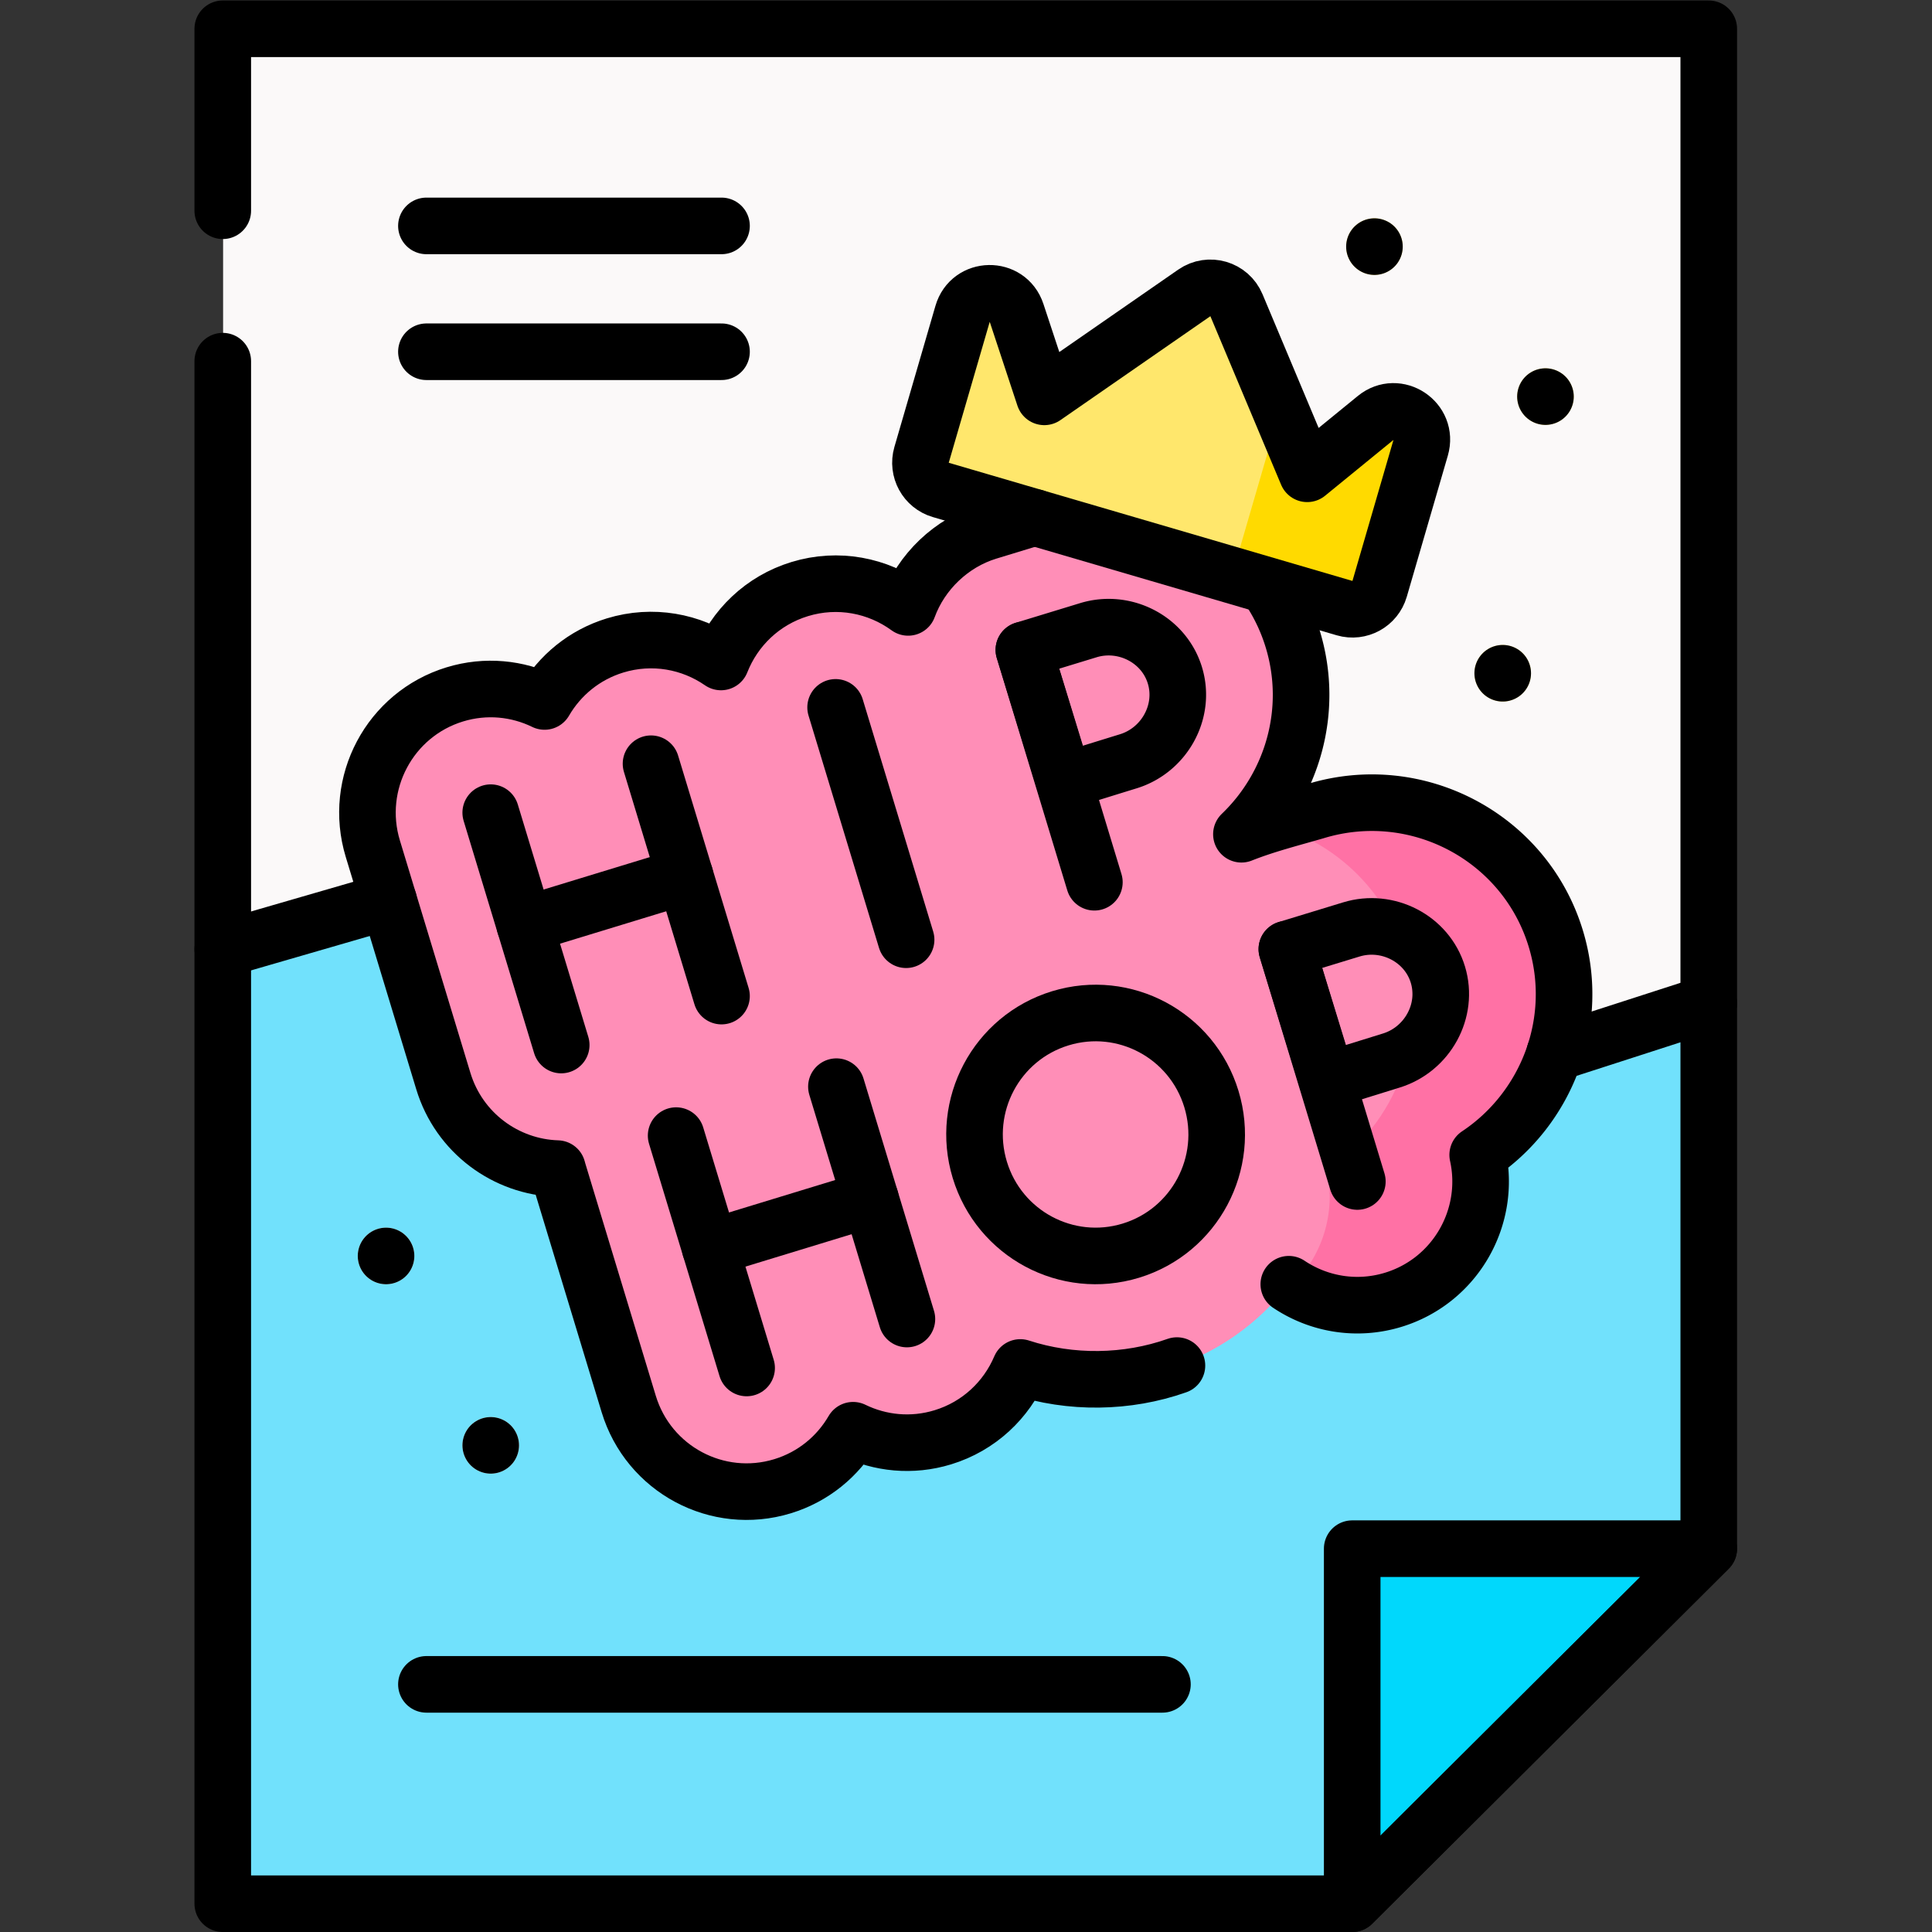
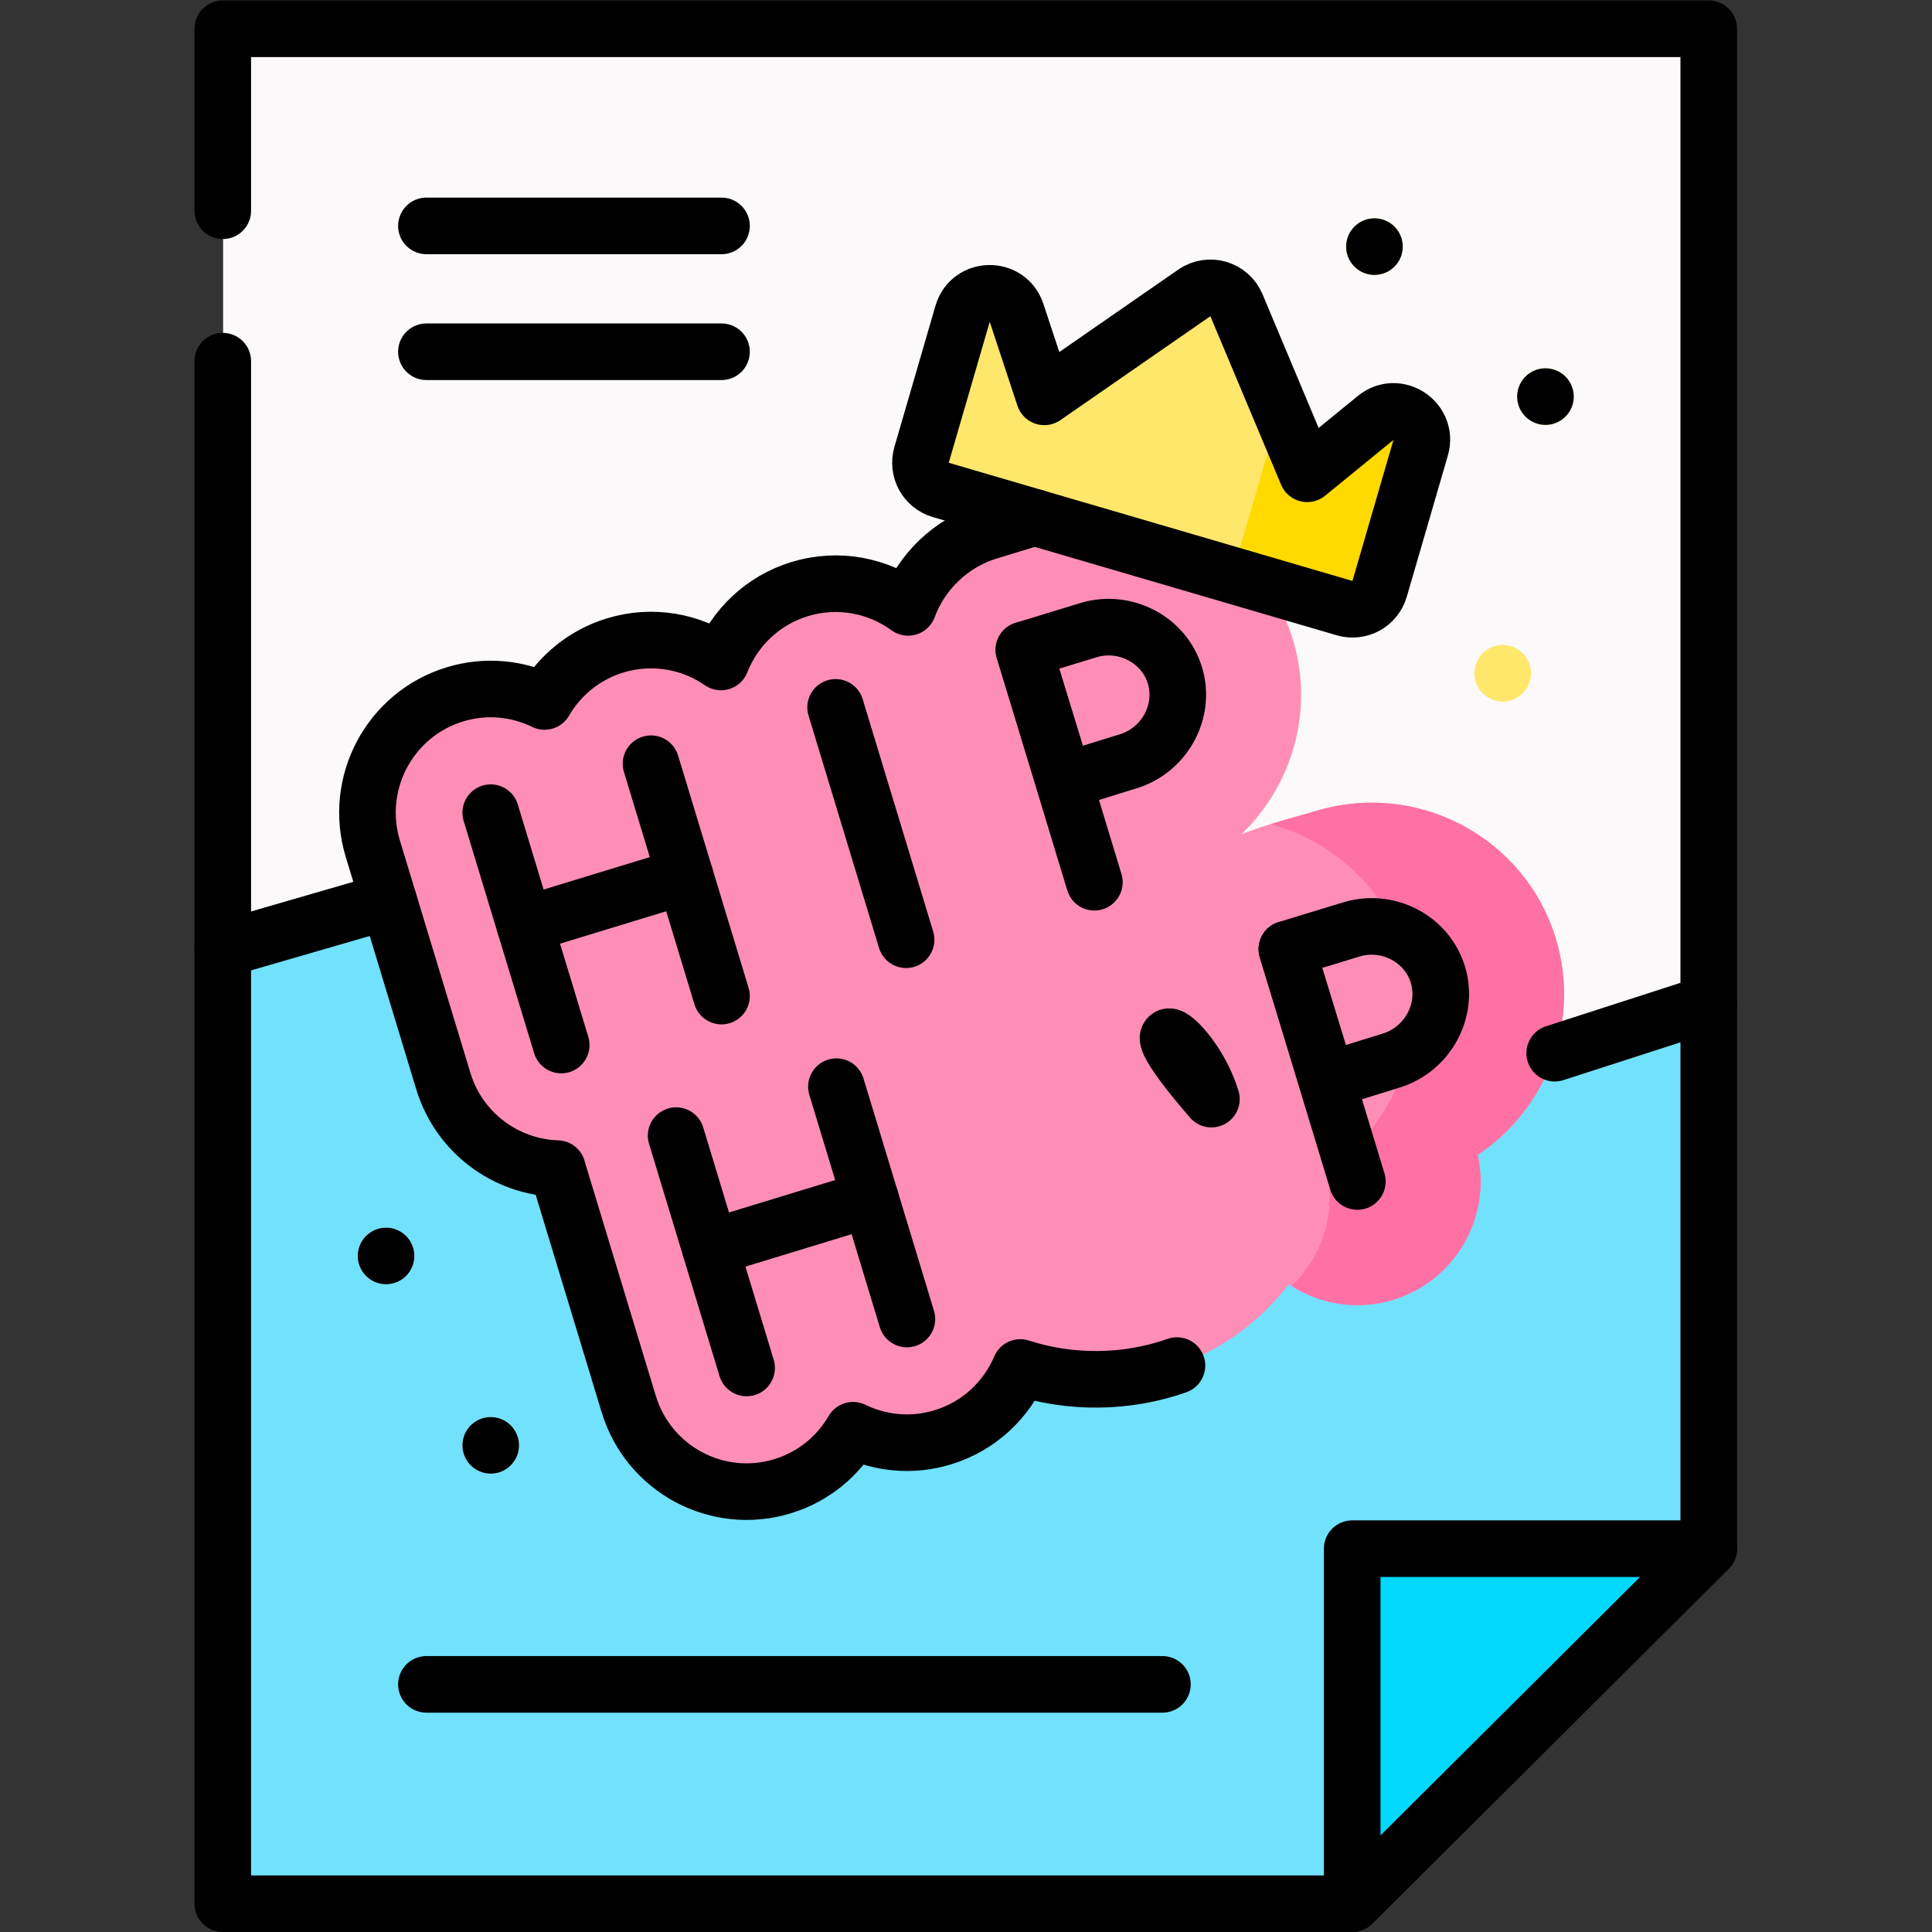
<svg xmlns="http://www.w3.org/2000/svg" version="1.1" width="512" height="512" x="0" y="0" viewBox="0 0 682.667 682.667" style="enable-background:new 0 0 512 512" xml:space="preserve" class="">
  <rect x="0" y="0" width="682.667" height="682.667" fill="#333333" stroke="none" />
  <g>
    <defs>
      <clipPath id="a" clipPathUnits="userSpaceOnUse">
        <path d="M0 512h512V0H0Z" fill="#000000" data-original="#000000" />
      </clipPath>
    </defs>
    <path d="M0 0h-299.387v497h393.9V94.113Z" style="fill-opacity:1;fill-rule:nonzero;stroke:none" transform="matrix(1.333 0 0 -1.333 477.916 672.667)" fill="#fbf9f9" data-original="#fbf9f9" />
    <path d="m0 0 94.745 27.464 40.181-125.516L393.9-14.392v-144.531l-94.513-94.113H0Z" style="fill-opacity:1;fill-rule:nonzero;stroke:none" transform="matrix(1.333 0 0 -1.333 78.733 335.285)" fill="#71e1fc" data-original="#71e1fc" />
    <path d="M0 0h-94.513v-94.113Z" style="fill-opacity:1;fill-rule:nonzero;stroke:none" transform="matrix(1.333 0 0 -1.333 603.934 547.182)" fill="#00d8fc" data-original="#00d8fc" />
    <g clip-path="url(#a)" transform="matrix(1.333 0 0 -1.333 0 682.667)">
      <path d="M0 0c-8.153 26.873-36.733 42.036-63.709 33.8-6.546-1.895-13.285-3.601-19.629-6.118C-69.89 40.593-63.96 60.373-69.709 79.323c-8.154 26.874-36.733 42.036-63.709 33.8l-17.097-5.22c-9.723-2.968-17.727-10.676-21.168-20.094-8.004 5.835-18.543 7.969-28.738 4.856-9.912-3.025-17.334-10.354-20.87-19.322-7.916 5.47-18.149 7.409-28.061 4.383-8.206-2.505-14.705-7.96-18.707-14.851-7.15 3.485-15.577 4.383-23.782 1.878-17.263-5.271-26.997-23.582-21.743-40.899l18.688-61.594c4.185-13.797 16.624-22.79 30.237-23.215.073-.265.138-.529.219-.793l18.688-61.595c5.253-17.317 23.506-27.083 40.768-21.812 8.206 2.506 14.705 7.96 18.707 14.85 7.151-3.485 15.577-4.382 23.782-1.877 9.613 2.935 16.886 9.915 20.542 18.514 12.186-3.983 25.656-4.409 38.821-.389 13.351 4.077 24.423 12.125 32.355 22.452 7.862-5.273 17.931-7.098 27.685-4.121 16.435 5.019 26.036 21.856 22.386 38.403C-2.39-45.142 6.677-22.009 0 0" style="fill-opacity:1;fill-rule:nonzero;stroke:none" transform="translate(412.41 263.312)" fill="#ff8eb7" data-original="#ff8eb7" />
      <path d="M0 0c-8.153 26.874-36.733 42.036-63.709 33.8-3.969-1.149-8.008-2.229-11.988-3.461C-59.206 25.966-45.295 13.452-40-4c6.677-22.009-2.39-45.142-20.706-57.323 2.526-11.453-1.296-23.044-9.337-30.76 7.749-4.903 17.498-6.528 26.951-3.643 16.435 5.019 26.036 21.856 22.386 38.403C-2.39-45.142 6.677-22.009 0 0" style="fill-opacity:1;fill-rule:nonzero;stroke:none" transform="translate(412.41 263.312)" fill="#ff71a5" data-original="#ff71a5" />
      <path d="m0 0-18.759 44.696c-1.843 4.391-7.243 5.972-11.151 3.265l-39.776-27.563-7.367 22.298c-2.31 6.993-12.231 6.814-14.287-.258l-10.879-37.402c-1.158-3.98 1.12-8.148 5.088-9.309L9.913-35.606c3.967-1.162 8.122 1.124 9.28 5.104L30.072 6.899c2.056 7.072-6.212 12.576-11.907 7.926z" style="fill-opacity:1;fill-rule:nonzero;stroke:none" transform="translate(346.509 386.535)" fill="#ffe76c" data-original="#ffe76c" />
      <path d="M0 0c3.968-1.161 8.123 1.124 9.28 5.104l10.879 37.401c2.057 7.072-6.211 12.576-11.907 7.927L-9.913 35.606l-7.155 17.05-10.652-36.62c-1.157-3.98-5.312-6.265-9.28-5.104z" style="fill-opacity:1;fill-rule:nonzero;stroke:none" transform="translate(356.421 350.929)" fill="#ffda00" data-original="#ffda00" />
      <path d="M0 0c-.19.45-.42.88-.69 1.29-.27.41-.59.79-.93 1.14-1.75 1.74-4.34 2.54-6.77 2.05-.48-.1-.95-.24-1.41-.43-.45-.19-.88-.42-1.29-.69a7.24 7.24 0 0 1-2.07-2.07c-.27-.41-.5-.84-.69-1.29-.19-.46-.33-.93-.43-1.41a7.237 7.237 0 0 1 0-2.93c.1-.48.24-.95.43-1.4.19-.449.42-.89.69-1.3.27-.41.58-.79.93-1.14.35-.34.73-.66 1.14-.93.41-.27.84-.5 1.29-.69.46-.19.93-.33 1.41-.429.48-.091.97-.141 1.46-.141s.99.05 1.47.141c.48.099.95.239 1.4.429.45.19.89.42 1.3.69.41.27.79.59 1.14.93.34.35.66.73.93 1.14.27.41.5.851.69 1.3a7.251 7.251 0 0 1 .57 2.87c0 .48-.04.98-.14 1.46S.19-.46 0 0" style="fill-opacity:1;fill-rule:nonzero;stroke:none" transform="translate(109.26 182.08)" fill="#fbf9f9" data-original="#fbf9f9" />
      <path d="M0 0c-.09.471-.24.95-.42 1.4-.19.451-.42.89-.69 1.29-.28.411-.59.8-.94 1.14-.34.351-.72.66-1.14.941-.4.269-.84.5-1.29.69-.45.18-.93.329-1.4.42-.97.199-1.97.199-2.93 0-.48-.091-.95-.24-1.41-.42a7.41 7.41 0 0 1-2.43-1.631c-.35-.34-.66-.729-.94-1.14-.27-.4-.5-.839-.68-1.29-.19-.45-.34-.929-.43-1.4a7.32 7.32 0 0 1 0-2.939c.09-.47.24-.951.43-1.401.18-.449.41-.889.68-1.29.28-.409.59-.8.94-1.14.34-.349.73-.66 1.14-.94.4-.269.84-.5 1.29-.689.46-.18.93-.33 1.41-.42.48-.101.97-.151 1.46-.151s.98.05 1.47.151c.47.09.95.24 1.4.42.45.189.89.42 1.29.689.42.28.8.591 1.14.94A7.451 7.451 0 0 1-.42-4.34a7.772 7.772 0 0 1 .57 2.87C.15-.979.1-.489 0 0" style="fill-opacity:1;fill-rule:nonzero;stroke:none" transform="translate(137.43 130.47)" fill="#fbf9f9" data-original="#fbf9f9" />
      <path d="M0 0c-.19.45-.42.88-.69 1.29a7.344 7.344 0 0 1-3.37 2.76c-.45.19-.92.33-1.4.43-.97.19-1.96.19-2.93 0-.48-.1-.95-.24-1.41-.43-.45-.18-.88-.42-1.29-.69-.41-.27-.8-.58-1.14-.93-.35-.34-.66-.73-.93-1.14-.27-.41-.5-.84-.69-1.29-.19-.46-.33-.93-.43-1.41-.1-.48-.15-.97-.15-1.46 0-1.98.8-3.91 2.2-5.31.35-.34.73-.66 1.14-.929.41-.271.84-.5 1.29-.691.46-.19.93-.33 1.41-.429.48-.091.98-.141 1.46-.141.49 0 .99.05 1.47.141.48.099.95.239 1.4.429.45.191.89.42 1.3.691.41.269.79.589 1.14.929.34.35.66.73.93 1.14.27.41.5.851.69 1.3.19.45.33.92.43 1.4.09.49.14.981.14 1.47 0 .49-.05.98-.14 1.46C.33-.93.19-.46 0 0" style="fill-opacity:1;fill-rule:nonzero;stroke:none" transform="translate(405.26 336.54)" fill="#ffe76c" data-original="#ffe76c" />
      <path d="M0 0a7.56 7.56 0 0 1-1.12 2.69c-.27.42-.58.8-.93 1.14-.35.351-.73.66-1.14.941-.41.269-.84.5-1.29.69-.46.18-.93.329-1.41.42-2.43.489-5.03-.301-6.77-2.051A7.56 7.56 0 0 1-14.71 0a8.112 8.112 0 0 1-.14-1.47c0-.49.05-.979.14-1.469.1-.47.24-.951.43-1.401a7.673 7.673 0 0 1 1.62-2.43 7.55 7.55 0 0 1 5.31-2.2c.48 0 .98.05 1.46.151.48.09.95.24 1.41.42.45.189.88.42 1.29.689.41.28.79.591 1.14.94.35.34.66.731.93 1.14.27.401.5.841.69 1.29.19.45.33.931.43 1.401A7.324 7.324 0 0 1 0 0" style="fill-opacity:1;fill-rule:nonzero;stroke:none" transform="translate(417.02 408.47)" fill="#ffe76c" data-original="#ffe76c" />
      <path d="M0 0c-.41.27-.85.5-1.3.69-.45.19-.92.33-1.4.43-.97.2-1.96.2-2.93 0A7.69 7.69 0 0 1-8.33 0a7.296 7.296 0 0 1-2.07-2.07c-.27-.41-.5-.84-.69-1.29-.19-.46-.33-.93-.43-1.411a7.26 7.26 0 0 1 0-2.929c.1-.48.24-.95.43-1.4.19-.45.42-.89.69-1.3.27-.41.58-.79.93-1.13.35-.35.73-.66 1.14-.94a7.69 7.69 0 0 1 2.7-1.12c.48-.09.98-.14 1.46-.14 1.98 0 3.91.8 5.31 2.2a7.543 7.543 0 0 1 2.19 5.3c0 1.97-.8 3.9-2.19 5.3C.79-.59.41-.271 0 0" style="fill-opacity:1;fill-rule:nonzero;stroke:none" transform="translate(368.5 452.99)" fill="#ffe76c" data-original="#ffe76c" />
      <path d="M0 0v-408.893h299.387l94.513 94.114V88.107H0V39.87" style="stroke-width:15;stroke-linecap:round;stroke-linejoin:round;stroke-miterlimit:10;stroke-dasharray:none;stroke-opacity:1" transform="translate(59.05 416.393)" fill="none" stroke="#000000" stroke-width="15" stroke-linecap="round" stroke-linejoin="round" stroke-miterlimit="10" stroke-dasharray="none" stroke-opacity="" data-original="#000000" />
      <path d="m0 0 43.986 12.75" style="stroke-width:15;stroke-linecap:round;stroke-linejoin:round;stroke-miterlimit:10;stroke-dasharray:none;stroke-opacity:1" transform="translate(59.05 260.536)" fill="none" stroke="#000000" stroke-width="15" stroke-linecap="round" stroke-linejoin="round" stroke-miterlimit="10" stroke-dasharray="none" stroke-opacity="" data-original="#000000" />
      <path d="m0 0 40.834 13.191" style="stroke-width:15;stroke-linecap:round;stroke-linejoin:round;stroke-miterlimit:10;stroke-dasharray:none;stroke-opacity:1" transform="translate(412.116 232.953)" fill="none" stroke="#000000" stroke-width="15" stroke-linecap="round" stroke-linejoin="round" stroke-miterlimit="10" stroke-dasharray="none" stroke-opacity="" data-original="#000000" />
      <path d="M0 0h-94.513v-94.113Z" style="stroke-width:15;stroke-linecap:round;stroke-linejoin:round;stroke-miterlimit:10;stroke-dasharray:none;stroke-opacity:1" transform="translate(452.95 101.613)" fill="none" stroke="#000000" stroke-width="15" stroke-linecap="round" stroke-linejoin="round" stroke-miterlimit="10" stroke-dasharray="none" stroke-opacity="" data-original="#000000" />
-       <path d="M0 0c7.863-5.272 17.932-7.098 27.686-4.12C44.12.898 53.721 17.735 50.071 34.282c18.316 12.182 27.383 35.315 20.706 57.323-8.153 26.874-36.733 42.037-63.709 33.8-6.546-1.894-13.285-3.6-19.629-6.118C.887 132.198 6.817 151.979 1.068 170.929a50.604 50.604 0 0 1-5.866 12.703" style="stroke-width:15;stroke-linecap:round;stroke-linejoin:round;stroke-miterlimit:10;stroke-dasharray:none;stroke-opacity:1" transform="translate(341.632 171.706)" fill="none" stroke="#000000" stroke-width="15" stroke-linecap="round" stroke-linejoin="round" stroke-miterlimit="10" stroke-dasharray="none" stroke-opacity="" data-original="#000000" />
      <path d="m0 0-12.345-3.77c-9.723-2.968-17.727-10.676-21.168-20.094-8.005 5.835-18.544 7.969-28.739 4.856-9.912-3.025-17.333-10.354-20.869-19.322-7.917 5.471-18.15 7.409-28.062 4.383-8.205-2.505-14.704-7.96-18.707-14.851-7.15 3.485-15.576 4.383-23.782 1.878-17.262-5.27-26.996-23.582-21.743-40.898l18.688-61.595c4.185-13.797 16.624-22.79 30.237-23.215.073-.265.139-.529.219-.793l18.688-61.595c5.253-17.317 23.506-27.083 40.769-21.812 8.205 2.506 14.704 7.96 18.707 14.85 7.15-3.485 15.576-4.382 23.782-1.876 9.613 2.934 16.886 9.915 20.541 18.513 13.324-4.354 28.303-4.176 41.525.501" style="stroke-width:15;stroke-linecap:round;stroke-linejoin:round;stroke-miterlimit:10;stroke-dasharray:none;stroke-opacity:1" transform="translate(274.24 374.984)" fill="none" stroke="#000000" stroke-width="15" stroke-linecap="round" stroke-linejoin="round" stroke-miterlimit="10" stroke-dasharray="none" stroke-opacity="" data-original="#000000" />
      <path d="m0 0 18.687-61.595" style="stroke-width:15;stroke-linecap:round;stroke-linejoin:round;stroke-miterlimit:10;stroke-dasharray:none;stroke-opacity:1" transform="translate(221.5 324.622)" fill="none" stroke="#000000" stroke-width="15" stroke-linecap="round" stroke-linejoin="round" stroke-miterlimit="10" stroke-dasharray="none" stroke-opacity="" data-original="#000000" />
      <path d="m0 0 18.687-61.595" style="stroke-width:15;stroke-linecap:round;stroke-linejoin:round;stroke-miterlimit:10;stroke-dasharray:none;stroke-opacity:1" transform="translate(130.08 296.709)" fill="none" stroke="#000000" stroke-width="15" stroke-linecap="round" stroke-linejoin="round" stroke-miterlimit="10" stroke-dasharray="none" stroke-opacity="" data-original="#000000" />
      <path d="m0 0 18.687-61.595" style="stroke-width:15;stroke-linecap:round;stroke-linejoin:round;stroke-miterlimit:10;stroke-dasharray:none;stroke-opacity:1" transform="translate(172.57 309.683)" fill="none" stroke="#000000" stroke-width="15" stroke-linecap="round" stroke-linejoin="round" stroke-miterlimit="10" stroke-dasharray="none" stroke-opacity="" data-original="#000000" />
      <path d="m0 0 42.489 12.974" style="stroke-width:15;stroke-linecap:round;stroke-linejoin:round;stroke-miterlimit:10;stroke-dasharray:none;stroke-opacity:1" transform="translate(139.104 266.968)" fill="none" stroke="#000000" stroke-width="15" stroke-linecap="round" stroke-linejoin="round" stroke-miterlimit="10" stroke-dasharray="none" stroke-opacity="" data-original="#000000" />
      <path d="m0 0 18.688-61.595" style="stroke-width:15;stroke-linecap:round;stroke-linejoin:round;stroke-miterlimit:10;stroke-dasharray:none;stroke-opacity:1" transform="translate(271.407 339.86)" fill="none" stroke="#000000" stroke-width="15" stroke-linecap="round" stroke-linejoin="round" stroke-miterlimit="10" stroke-dasharray="none" stroke-opacity="" data-original="#000000" />
      <path d="M0 0c2.913-9.6-2.823-19.854-12.393-22.776a4682.76 4682.76 0 0 1-16.954-5.26l-10.69 34.804 17.097 5.22C-13.371 14.91-2.913 9.6 0 0Z" style="stroke-width:15;stroke-linecap:round;stroke-linejoin:round;stroke-miterlimit:10;stroke-dasharray:none;stroke-opacity:1" transform="translate(311.444 333.092)" fill="none" stroke="#000000" stroke-width="15" stroke-linecap="round" stroke-linejoin="round" stroke-miterlimit="10" stroke-dasharray="none" stroke-opacity="" data-original="#000000" />
      <path d="m0 0 18.687-61.595" style="stroke-width:15;stroke-linecap:round;stroke-linejoin:round;stroke-miterlimit:10;stroke-dasharray:none;stroke-opacity:1" transform="translate(179.225 211.106)" fill="none" stroke="#000000" stroke-width="15" stroke-linecap="round" stroke-linejoin="round" stroke-miterlimit="10" stroke-dasharray="none" stroke-opacity="" data-original="#000000" />
      <path d="m0 0 18.687-61.595" style="stroke-width:15;stroke-linecap:round;stroke-linejoin:round;stroke-miterlimit:10;stroke-dasharray:none;stroke-opacity:1" transform="translate(221.714 224.08)" fill="none" stroke="#000000" stroke-width="15" stroke-linecap="round" stroke-linejoin="round" stroke-miterlimit="10" stroke-dasharray="none" stroke-opacity="" data-original="#000000" />
      <path d="m0 0 42.489 12.974" style="stroke-width:15;stroke-linecap:round;stroke-linejoin:round;stroke-miterlimit:10;stroke-dasharray:none;stroke-opacity:1" transform="translate(188.248 181.365)" fill="none" stroke="#000000" stroke-width="15" stroke-linecap="round" stroke-linejoin="round" stroke-miterlimit="10" stroke-dasharray="none" stroke-opacity="" data-original="#000000" />
      <path d="m0 0 18.687-61.595" style="stroke-width:15;stroke-linecap:round;stroke-linejoin:round;stroke-miterlimit:10;stroke-dasharray:none;stroke-opacity:1" transform="translate(341.117 260.536)" fill="none" stroke="#000000" stroke-width="15" stroke-linecap="round" stroke-linejoin="round" stroke-miterlimit="10" stroke-dasharray="none" stroke-opacity="" data-original="#000000" />
      <path d="M0 0c2.913-9.601-2.823-19.854-12.393-22.776l-16.954-5.261-10.69 34.805 17.097 5.219C-13.371 14.909-2.913 9.6 0 0Z" style="stroke-width:15;stroke-linecap:round;stroke-linejoin:round;stroke-miterlimit:10;stroke-dasharray:none;stroke-opacity:1" transform="translate(381.153 253.769)" fill="none" stroke="#000000" stroke-width="15" stroke-linecap="round" stroke-linejoin="round" stroke-miterlimit="10" stroke-dasharray="none" stroke-opacity="" data-original="#000000" />
-       <path d="M0 0c5.161-17.009-4.401-34.994-21.356-40.171-16.955-5.177-34.883 4.415-40.043 21.424-5.161 17.01 4.4 34.994 21.356 40.171C-23.088 26.601-5.16 17.009 0 0Z" style="stroke-width:15;stroke-linecap:round;stroke-linejoin:round;stroke-miterlimit:10;stroke-dasharray:none;stroke-opacity:1" transform="translate(321.12 220.78)" fill="none" stroke="#000000" stroke-width="15" stroke-linecap="round" stroke-linejoin="round" stroke-miterlimit="10" stroke-dasharray="none" stroke-opacity="" data-original="#000000" />
+       <path d="M0 0C-23.088 26.601-5.16 17.009 0 0Z" style="stroke-width:15;stroke-linecap:round;stroke-linejoin:round;stroke-miterlimit:10;stroke-dasharray:none;stroke-opacity:1" transform="translate(321.12 220.78)" fill="none" stroke="#000000" stroke-width="15" stroke-linecap="round" stroke-linejoin="round" stroke-miterlimit="10" stroke-dasharray="none" stroke-opacity="" data-original="#000000" />
      <path d="m0 0-18.759 44.696c-1.843 4.391-7.243 5.972-11.151 3.265l-39.776-27.563-7.367 22.298c-2.31 6.993-12.231 6.814-14.287-.258l-10.879-37.402c-1.158-3.98 1.12-8.148 5.088-9.309L9.913-35.606c3.967-1.162 8.122 1.124 9.28 5.104L30.072 6.899c2.056 7.072-6.212 12.576-11.907 7.926z" style="stroke-width:15;stroke-linecap:round;stroke-linejoin:round;stroke-miterlimit:10;stroke-dasharray:none;stroke-opacity:1" transform="translate(346.509 386.535)" fill="none" stroke="#000000" stroke-width="15" stroke-linecap="round" stroke-linejoin="round" stroke-miterlimit="10" stroke-dasharray="none" stroke-opacity="" data-original="#000000" />
      <path d="M0 0h78.226" style="stroke-width:15;stroke-linecap:round;stroke-linejoin:round;stroke-miterlimit:10;stroke-dasharray:none;stroke-opacity:1" transform="translate(113.032 452.247)" fill="none" stroke="#000000" stroke-width="15" stroke-linecap="round" stroke-linejoin="round" stroke-miterlimit="10" stroke-dasharray="none" stroke-opacity="" data-original="#000000" />
      <path d="M0 0h78.226" style="stroke-width:15;stroke-linecap:round;stroke-linejoin:round;stroke-miterlimit:10;stroke-dasharray:none;stroke-opacity:1" transform="translate(113.032 418.888)" fill="none" stroke="#000000" stroke-width="15" stroke-linecap="round" stroke-linejoin="round" stroke-miterlimit="10" stroke-dasharray="none" stroke-opacity="" data-original="#000000" />
      <path d="M0 0h195.101" style="stroke-width:15;stroke-linecap:round;stroke-linejoin:round;stroke-miterlimit:10;stroke-dasharray:none;stroke-opacity:1" transform="translate(113.032 65.644)" fill="none" stroke="#000000" stroke-width="15" stroke-linecap="round" stroke-linejoin="round" stroke-miterlimit="10" stroke-dasharray="none" stroke-opacity="" data-original="#000000" />
      <path d="M0 0v0" style="stroke-width:15;stroke-linecap:round;stroke-linejoin:round;stroke-miterlimit:10;stroke-dasharray:none;stroke-opacity:1" transform="translate(102.334 179.206)" fill="none" stroke="#000000" stroke-width="15" stroke-linecap="round" stroke-linejoin="round" stroke-miterlimit="10" stroke-dasharray="none" stroke-opacity="" data-original="#000000" />
      <path d="M0 0v0" style="stroke-width:15;stroke-linecap:round;stroke-linejoin:round;stroke-miterlimit:10;stroke-dasharray:none;stroke-opacity:1" transform="translate(130.08 129)" fill="none" stroke="#000000" stroke-width="15" stroke-linecap="round" stroke-linejoin="round" stroke-miterlimit="10" stroke-dasharray="none" stroke-opacity="" data-original="#000000" />
-       <path d="M0 0v0" style="stroke-width:15;stroke-linecap:round;stroke-linejoin:round;stroke-miterlimit:10;stroke-dasharray:none;stroke-opacity:1" transform="translate(398.334 333.667)" fill="none" stroke="#000000" stroke-width="15" stroke-linecap="round" stroke-linejoin="round" stroke-miterlimit="10" stroke-dasharray="none" stroke-opacity="" data-original="#000000" />
      <path d="M0 0v0" style="stroke-width:15;stroke-linecap:round;stroke-linejoin:round;stroke-miterlimit:10;stroke-dasharray:none;stroke-opacity:1" transform="translate(409.666 407)" fill="none" stroke="#000000" stroke-width="15" stroke-linecap="round" stroke-linejoin="round" stroke-miterlimit="10" stroke-dasharray="none" stroke-opacity="" data-original="#000000" />
      <path d="M0 0v0" style="stroke-width:15;stroke-linecap:round;stroke-linejoin:round;stroke-miterlimit:10;stroke-dasharray:none;stroke-opacity:1" transform="translate(364.334 446.757)" fill="none" stroke="#000000" stroke-width="15" stroke-linecap="round" stroke-linejoin="round" stroke-miterlimit="10" stroke-dasharray="none" stroke-opacity="" data-original="#000000" />
    </g>
  </g>
</svg>